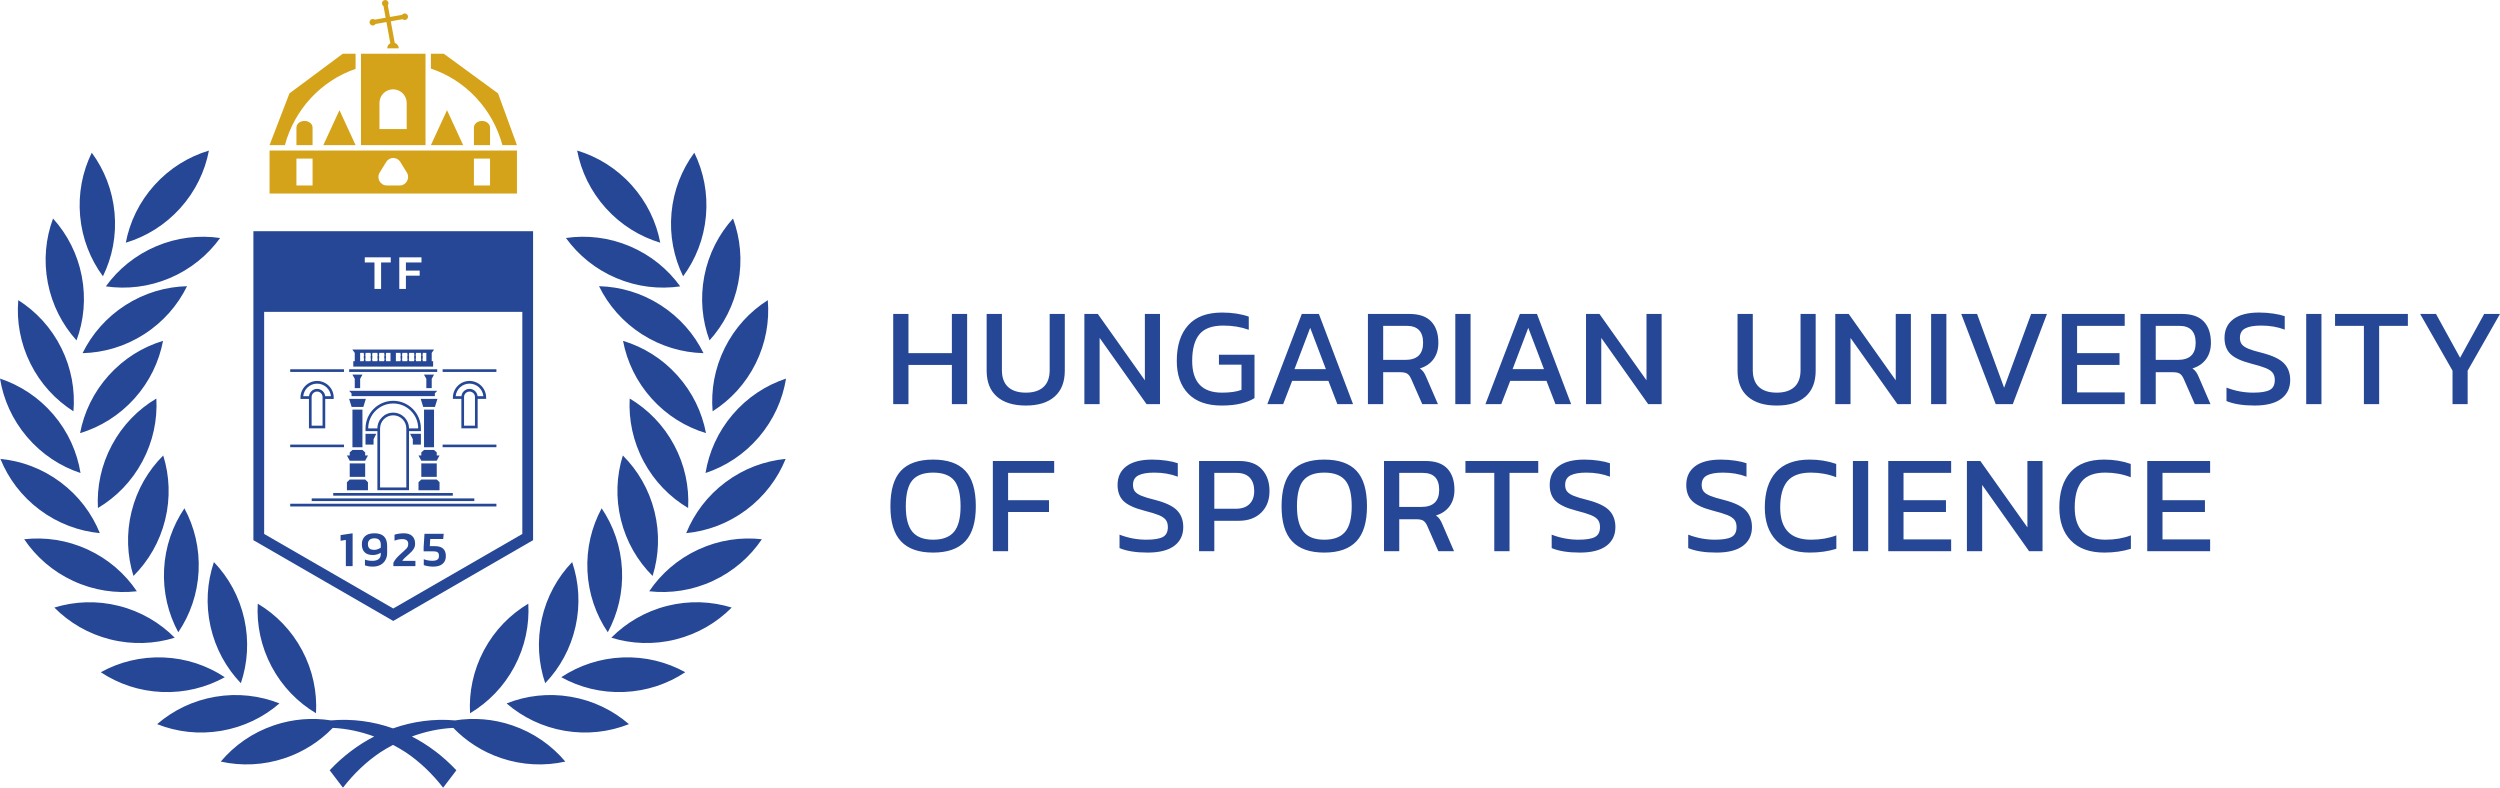
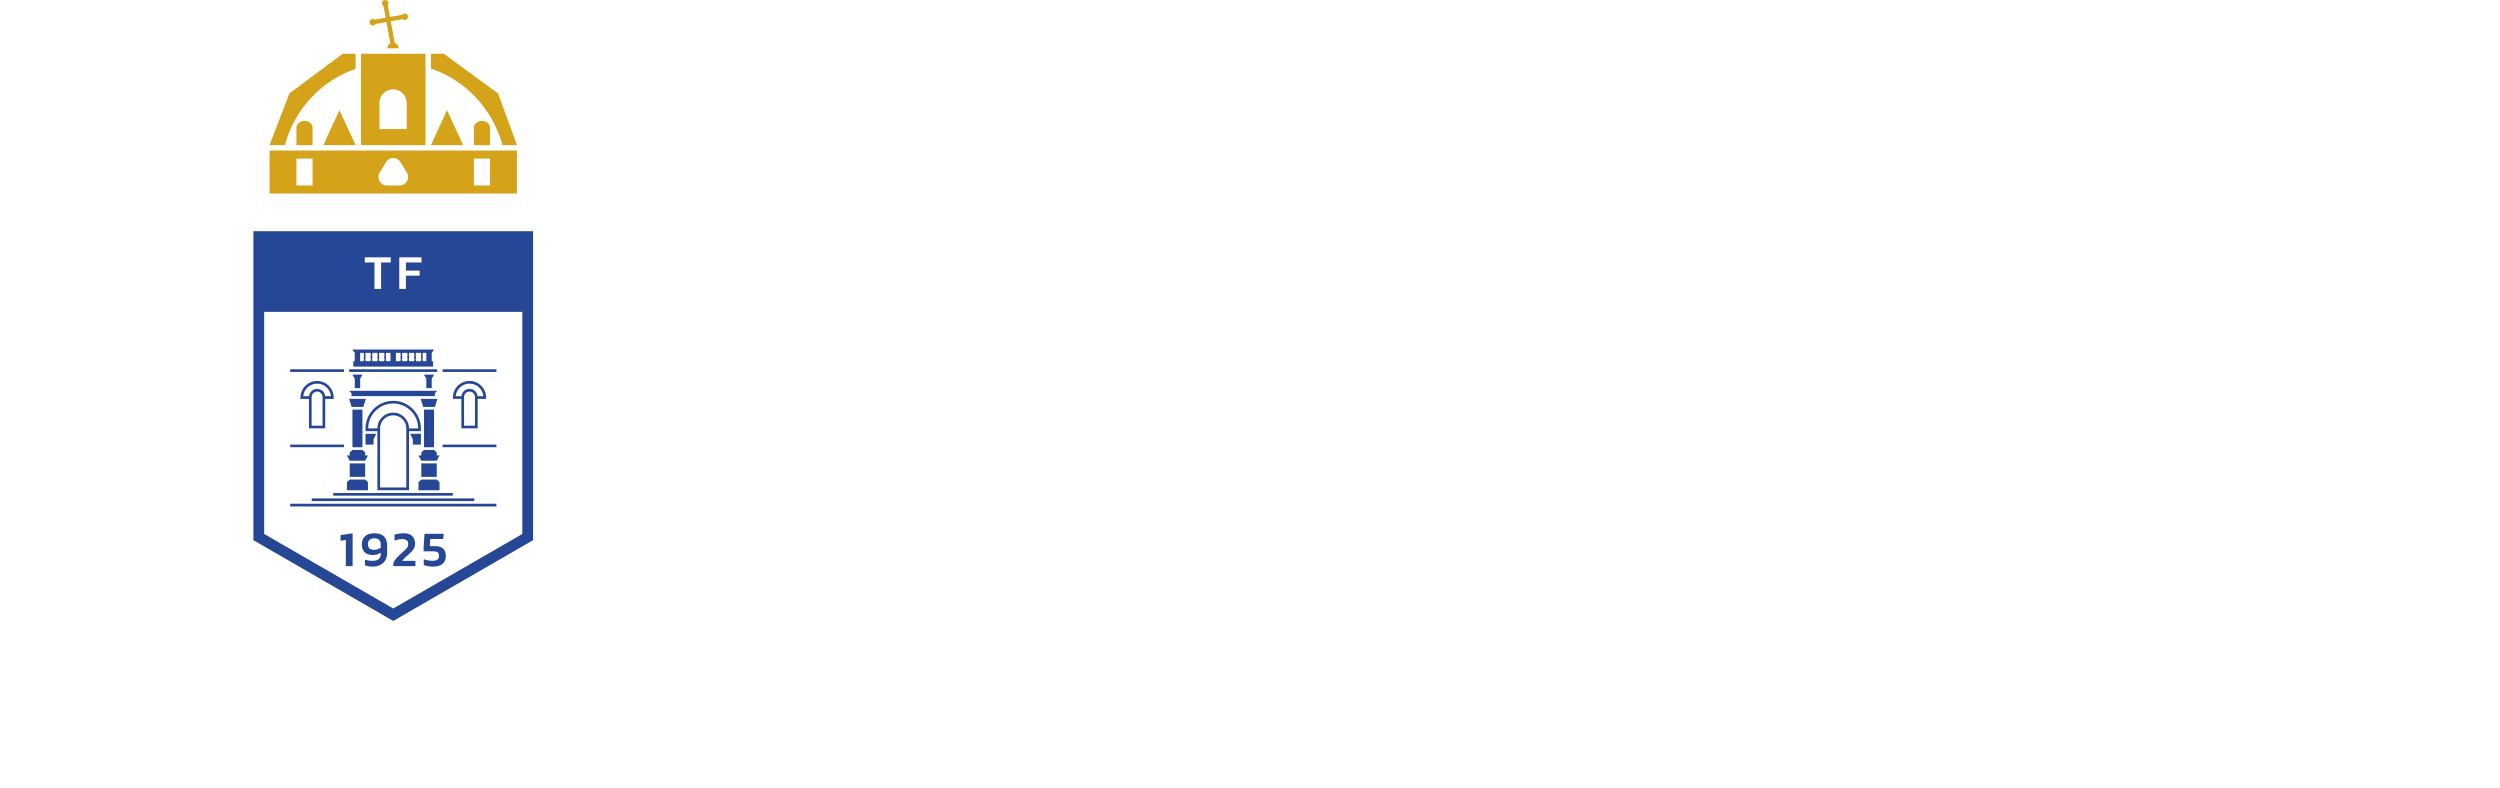
<svg xmlns="http://www.w3.org/2000/svg" xml:space="preserve" width="157.395mm" height="49.592mm" style="shape-rendering:geometricPrecision; text-rendering:geometricPrecision; image-rendering:optimizeQuality; fill-rule:evenodd; clip-rule:evenodd" viewBox="0 0 15738.42 4958.91">
  <defs>
    <style type="text/css"> .fil1 {fill:#D5A319;fill-rule:nonzero} .fil0 {fill:#264796;fill-rule:nonzero} </style>
  </defs>
  <g id="Layer_x0020_1">
    <g id="_2398423779424">
-       <path class="fil0" d="M5623.03 1976.43l96.08 0 0 246.87 273.28 0 0 -246.87 96.09 0 0 567.82 -96.09 0 0 -246.89 -273.28 0 0 246.89 -96.08 0 0 -567.82zm652.66 520.18c-42.93,-37.6 -64.38,-91.98 -64.38,-163.12l0 -357.01 96.09 0 0 353.48c0,47.04 12.95,82.46 38.8,106.27 25.86,23.8 63.19,35.67 112,35.67 48.16,0 85.22,-11.87 111.08,-35.67 25.9,-23.81 38.77,-59.24 38.77,-106.27l0 -353.48 95.21 0 0 357.01c0,71.14 -21.31,125.52 -63.89,163.12 -42.65,37.59 -103.04,56.45 -181.18,56.45 -78.8,0 -139.65,-18.86 -182.52,-56.45zm550.86 -520.18l84.62 0 296.21 417.89 0 -417.89 95.24 0 0 567.82 -84.66 0 -295.39 -417.08 0 417.08 -96.02 0 0 -567.82zm654.01 502.11c-48.19,-49.68 -72.28,-118.56 -72.28,-206.72 0,-95.83 23.74,-170.5 71.44,-223.91 47.62,-53.52 118.7,-80.26 213.28,-80.26 62.93,0 119.08,8.49 168.44,25.52l0 82.9c-48.79,-17.62 -102.33,-26.44 -160.47,-26.44 -69.96,0 -120.04,18.37 -150.31,55.11 -30.3,36.75 -45.47,92.45 -45.47,167.09 0,133.4 62.65,200.08 187.81,200.08 50.51,0 91.39,-5.84 122.61,-17.64l0 -158.7 -141.95 0 0 -62.58 223.86 0 0 273.32c-21.1,13.55 -48.9,24.69 -83.25,33.51 -34.43,8.81 -75.66,13.25 -123.85,13.25 -91.71,0 -161.67,-24.83 -209.86,-74.52zm714.72 -502.11l107.58 0 215.08 567.82 -98.73 0 -56.45 -146.41 -228.29 0 -56.48 146.41 -99.58 0 216.88 -567.82zm151.64 347.33l-98.76 -260.03 -98.74 260.03 197.51 0zm264.67 -347.33l260.97 0c61.73,0 107.59,15.89 137.57,47.6 29.92,31.75 44.95,76.45 44.95,134.06 0,40.52 -10.16,74.77 -30.45,102.66 -20.28,27.96 -48.96,47.48 -85.96,58.64 9.98,7.06 17.96,14.83 23.78,23.4 5.92,8.49 12.1,20.67 18.59,36.59l71.36 164.88 -98.69 0 -69.71 -158.71c-7.02,-15.88 -15.24,-26.94 -24.66,-33.05 -9.42,-6.19 -24.38,-9.3 -44.94,-9.3l-106.71 0 0 201.06 -96.09 0 0 -567.82zm235.39 289.18c74.64,0 111.96,-35.86 111.96,-107.52 0,-71.11 -34.39,-106.72 -103.14,-106.72l-148.12 0 0 214.25 139.3 0zm314.7 -289.2l96.08 0 0 567.81 -96.08 0 0 -567.81zm406.54 0.02l107.62 0 215.05 567.82 -98.73 0 -56.41 -146.41 -228.37 0 -56.41 146.41 -99.58 0 216.84 -567.82zm151.65 347.33l-98.73 -260.03 -98.73 260.03 197.47 0zm264.74 -347.33l84.55 0 296.21 417.89 0 -417.89 95.27 0 0 567.82 -84.69 0 -295.29 -417.08 0 417.08 -96.05 0 0 -567.82zm1018.26 520.18c-43,-37.6 -64.42,-91.98 -64.42,-163.12l0 -357.01 96.05 0 0 353.48c0,47.04 13.02,82.46 38.84,106.27 25.86,23.8 63.22,35.67 112.04,35.67 48.19,0 85.15,-11.87 111.11,-35.67 25.79,-23.81 38.67,-59.24 38.67,-106.27l0 -353.48 95.27 0 0 357.01c0,71.14 -21.31,125.52 -63.92,163.12 -42.65,37.59 -103.04,56.45 -181.14,56.45 -78.87,0 -139.66,-18.86 -182.52,-56.45zm550.82 -520.18l84.62 0 296.14 417.89 0 -417.89 95.28 0 0 567.82 -84.63 0 -295.36 -417.08 0 417.08 -96.05 0 0 -567.82zm603.46 -0.02l96.05 0 0 567.81 -96.05 0 0 -567.81zm189.71 0.02l99.62 0 170.2 464.63 170.14 -464.63 99.58 0 -215.08 567.82 -107.55 0 -216.92 -567.82zm633.2 0l395.86 0 0 74.93 -299.77 0 0 171.94 267.13 0 0 74.06 -267.13 0 0 172.82 299.77 0 0 74.08 -395.86 0 0 -567.82zm495.06 0l261.03 0c61.67,0 107.59,15.89 137.58,47.6 29.91,31.75 44.94,76.45 44.94,134.06 0,40.52 -10.23,74.77 -30.45,102.66 -20.28,27.96 -48.96,47.48 -85.96,58.64 9.95,7.06 17.96,14.83 23.85,23.4 5.86,8.49 12.03,20.67 18.52,36.59l71.37 164.88 -98.7 0 -69.71 -158.71c-7.02,-15.88 -15.24,-26.94 -24.66,-33.05 -9.49,-6.19 -24.37,-9.3 -44.94,-9.3l-106.71 0 0 201.06 -96.15 0 0 -567.82zm235.46 289.18c74.63,0 111.96,-35.86 111.96,-107.52 0,-71.11 -34.47,-106.72 -103.14,-106.72l-148.13 0 0 214.25 139.31 0zm306.01 259.2l0 -84.63c54.65,21.18 110.76,31.72 168.41,31.72 47.59,0 82.11,-5.52 103.6,-16.73 21.41,-11.17 32.14,-32.02 32.14,-62.59 0,-19.42 -4.52,-34.81 -13.69,-46.28 -9.1,-11.5 -23.89,-21.32 -44.52,-29.5 -20.57,-8.28 -51.4,-17.7 -92.56,-28.27 -61.17,-15.83 -103.99,-36.02 -128.76,-60.38 -24.62,-24.39 -36.97,-58.08 -36.97,-100.93 0,-50.56 18.52,-89.8 55.57,-117.76 36.97,-27.89 91.11,-41.87 162.16,-41.87 31.15,0 61.31,2.26 90.44,6.67 29.03,4.36 52.74,9.84 70.87,16.27l0 84.63c-44.59,-17.05 -94.04,-25.52 -148.05,-25.52 -44.73,0 -78.23,5.81 -100.49,17.6 -22.33,11.74 -33.59,31.73 -33.59,59.98 0,17.03 4.16,30.69 12.38,40.94 8.26,10.32 21.88,19.43 41,27.36 19.12,7.93 47.76,16.64 85.99,25.97 66.43,17.15 112.53,39.15 138.42,66.15 25.86,27.06 38.77,62.03 38.77,104.94 0,50.56 -18.94,89.89 -56.83,118.14 -37.96,28.18 -93.65,42.29 -167.1,42.29 -73.48,0 -132.53,-9.35 -177.19,-28.2zm501.9 -548.4l96.05 0 0 567.81 -96.05 0 0 -567.81zm363.24 74.95l-181.6 0 0 -74.93 458.44 0 0 74.93 -180.79 0 0 492.84 -96.05 0 0 -492.84zm757.19 -74.95l-151.62 275.97 -151.68 -275.97 -99.65 0 203.68 357.06 0 210.76 95.21 0 0 -210.76 203.57 -357.06 -99.5 0zm-9966.96 1431.34c-44.35,-47.3 -66.54,-120.61 -66.54,-219.94 0,-102.31 22.01,-176.88 66.08,-223.92 44.09,-47.03 111.68,-70.54 202.8,-70.54 91.15,0 158.74,23.51 202.84,70.54 44.02,47.05 66,121.61 66,223.92 0,99.32 -22.15,172.64 -66.53,219.94 -44.38,47.34 -111.79,71.03 -202.31,71.03 -90.51,0 -157.93,-23.69 -202.34,-71.03zm333.7 -59.5c27.63,-32.87 41.49,-86.43 41.49,-160.44 0,-77.01 -13.69,-131.67 -41.03,-164.01 -27.27,-32.29 -71.29,-48.5 -131.82,-48.5 -60.01,0 -103.57,16.21 -130.91,48.5 -27.3,32.34 -41.03,86.99 -41.03,164.01 0,73.49 13.83,126.83 41.49,160.05 27.66,33.15 71.16,49.79 130.45,49.79 60.01,0 103.74,-16.48 131.36,-49.4zm244.67 -446.1l386.16 0 0 74.92 -290.07 0 0 171.94 257.43 0 0 74.08 -257.43 0 0 246.86 -96.09 0 0 -567.8zm797.55 548.37l0 -84.63c54.68,21.15 110.76,31.71 168.44,31.71 47.62,0 82.08,-5.52 103.56,-16.71 21.45,-11.18 32.21,-32.04 32.21,-62.62 0,-19.41 -4.59,-34.83 -13.69,-46.26 -9.13,-11.47 -23.95,-21.34 -44.52,-29.54 -20.6,-8.24 -51.47,-17.67 -92.59,-28.24 -61.14,-15.89 -103.99,-36 -128.72,-60.38 -24.69,-24.36 -37.04,-58.06 -37.04,-100.93 0,-50.56 18.55,-89.78 55.6,-117.75 37,-27.89 91.07,-41.83 162.23,-41.83 31.11,0 61.24,2.21 90.33,6.6 29.07,4.37 52.74,9.87 70.95,16.29l0 84.64c-44.63,-17.05 -94.04,-25.53 -148.12,-25.53 -44.66,0 -78.17,5.88 -100.46,17.61 -22.37,11.78 -33.52,31.8 -33.52,59.97 0,17.03 4.13,30.66 12.35,40.97 8.22,10.29 21.91,19.4 40.99,27.31 19.12,7.96 47.8,16.65 85.96,26.02 66.47,17.08 112.53,39.13 138.42,66.14 25.9,27.05 38.77,62.07 38.77,104.91 0,50.55 -18.98,89.95 -56.86,118.17 -37.89,28.17 -93.59,42.29 -167.07,42.29 -73.45,0 -132.53,-9.36 -177.22,-28.21zm500.63 -548.37l253.06 0c62.83,0 110.34,17.33 142.34,52 32.06,34.74 48.08,80.57 48.08,137.54 0,56.45 -17.5,101.69 -52.46,135.77 -35.03,34.1 -82.15,51.15 -141.56,51.15l-153.38 0 0 191.35 -96.08 0 0 -567.8zm231.86 300.64c37.04,0 65.58,-9.81 85.54,-29.51 19.93,-19.7 29.91,-46.91 29.91,-81.59 0,-36.41 -9.38,-64.64 -28.15,-84.63 -18.84,-19.99 -46.5,-29.98 -82.86,-29.98l-140.22 0 0 225.71 135.78 0zm354.13 204.96c-44.34,-47.3 -66.53,-120.61 -66.53,-219.94 0,-102.31 22.01,-176.88 66.07,-223.92 44.1,-47.03 111.72,-70.54 202.81,-70.54 91.11,0 158.7,23.51 202.76,70.54 44.1,47.05 66.11,121.61 66.11,223.92 0,99.32 -22.19,172.64 -66.57,219.94 -44.34,47.34 -111.78,71.03 -202.3,71.03 -90.52,0 -157.97,-23.69 -202.35,-71.03zm333.71 -59.5c27.62,-32.87 41.42,-86.43 41.42,-160.44 0,-77.01 -13.62,-131.67 -41,-164.01 -27.27,-32.29 -71.26,-48.5 -131.78,-48.5 -59.98,0 -103.57,16.21 -130.91,48.5 -27.34,32.34 -41.03,86.99 -41.03,164.01 0,73.49 13.79,126.83 41.49,160.05 27.59,33.15 71.12,49.79 130.45,49.79 59.97,0 103.77,-16.48 131.36,-49.4zm244.67 -446.1l260.93 0c61.73,0 107.62,15.88 137.6,47.59 29.92,31.81 44.95,76.44 44.95,134.06 0,40.55 -10.16,74.74 -30.45,102.7 -20.28,27.89 -48.93,47.46 -86.03,58.6 10.06,7.05 17.99,14.84 23.88,23.38 5.9,8.5 12.07,20.69 18.56,36.59l71.4 164.89 -98.73 0 -69.67 -158.7c-7.06,-15.88 -15.31,-26.94 -24.73,-33.08 -9.39,-6.16 -24.31,-9.28 -44.91,-9.28l-106.78 0 0 201.06 -96.01 0 0 -567.8zm235.35 289.13c74.67,0 112,-35.82 112,-107.48 0,-71.15 -34.4,-106.72 -103.18,-106.72l-148.16 0 0 214.21 139.34 0zm458.86 -214.2l-181.56 0 0 -74.91 458.44 0 0 74.91 -180.79 0 0 492.83 -96.09 0 0 -492.83zm361.44 473.44l0 -84.63c54.68,21.15 110.76,31.71 168.37,31.71 47.66,0 82.12,-5.52 103.64,-16.71 21.37,-11.18 32.17,-32.04 32.17,-62.62 0,-19.41 -4.55,-34.83 -13.69,-46.26 -9.21,-11.47 -23.92,-21.34 -44.48,-29.54 -20.61,-8.24 -51.54,-17.67 -92.6,-28.24 -61.13,-15.89 -103.99,-36 -128.75,-60.38 -24.66,-24.36 -37.08,-58.06 -37.08,-100.93 0,-50.56 18.59,-89.78 55.6,-117.75 37.08,-27.89 91.11,-41.83 162.27,-41.83 31.15,0 61.17,2.21 90.3,6.6 29.07,4.37 52.74,9.87 71.01,16.29l0 84.64c-44.69,-17.05 -94.04,-25.53 -148.12,-25.53 -44.66,0 -78.16,5.88 -100.46,17.61 -22.44,11.78 -33.51,31.8 -33.51,59.97 0,17.03 4.02,30.66 12.27,40.97 8.29,10.29 21.98,19.4 41.03,27.31 19.12,7.96 47.8,16.65 85.96,26.02 66.47,17.08 112.56,39.13 138.46,66.14 25.86,27.05 38.73,62.07 38.73,104.91 0,50.55 -18.94,89.95 -56.83,118.17 -37.89,28.17 -93.58,42.29 -167.1,42.29 -73.41,0 -132.49,-9.36 -177.19,-28.21zm859.55 0l0 -84.63c54.68,21.15 110.76,31.71 168.41,31.71 47.62,0 82.12,-5.52 103.6,-16.71 21.45,-11.18 32.24,-32.04 32.24,-62.62 0,-19.41 -4.55,-34.83 -13.68,-46.26 -9.21,-11.47 -23.99,-21.34 -44.56,-29.54 -20.57,-8.24 -51.47,-17.67 -92.59,-28.24 -61.11,-15.89 -103.96,-36 -128.72,-60.38 -24.7,-24.36 -37.04,-58.06 -37.04,-100.93 0,-50.56 18.59,-89.78 55.56,-117.75 37.11,-27.89 91.11,-41.83 162.3,-41.83 31.08,0 61.21,2.21 90.3,6.6 29.07,4.37 52.74,9.87 71.02,16.29l0 84.64c-44.74,-17.05 -94.11,-25.53 -148.13,-25.53 -44.73,0 -78.16,5.88 -100.53,17.61 -22.36,11.78 -33.51,31.8 -33.51,59.97 0,17.03 4.09,30.66 12.42,40.97 8.15,10.29 21.9,19.4 40.95,27.31 19.09,7.96 47.74,16.65 85.93,26.02 66.5,17.08 112.53,39.13 138.49,66.14 25.83,27.05 38.77,62.07 38.77,104.91 0,50.55 -19.05,89.95 -56.94,118.17 -37.88,28.17 -93.58,42.29 -167.03,42.29 -73.48,0 -132.53,-9.36 -177.26,-28.21zm555.23 -47.17c-48.78,-50.29 -73.16,-119.75 -73.16,-208.51 0,-95.8 23.42,-170.03 70.52,-222.62 46.95,-52.59 117.82,-78.91 212.4,-78.91 59.47,0 114.99,9.14 166.64,27.33l0 83.79c-49.92,-19.41 -103.14,-29.14 -159.59,-29.14 -68.72,0 -118.06,18.26 -148.12,54.67 -29.91,36.45 -44.91,91.44 -44.91,164.88 0,67.03 15.95,117.58 48.09,151.65 31.96,34.08 80.88,51.12 146.81,51.12 58.17,0 111.05,-9.1 158.64,-27.31l0 84.65c-50.56,15.81 -106.07,23.81 -166.68,23.81 -91.68,0 -161.95,-25.17 -210.64,-75.41zm481.55 -501.25l96.09 0 0 567.82 -96.09 0 0 -567.82zm222.59 0.04l395.9 0 0 74.92 -299.81 0 0 171.94 267.14 0 0 74.08 -267.14 0 0 172.77 299.81 0 0 74.1 -395.9 0 0 -567.8zm495.1 0l84.62 0 296.21 417.93 0 -417.93 95.24 0 0 567.8 -84.62 0 -295.4 -417.02 0 417.02 -96.05 0 0 -567.8zm654.85 501.21c-48.71,-50.29 -73.09,-119.75 -73.09,-208.51 0,-95.8 23.46,-170.03 70.45,-222.62 47.06,-52.59 117.85,-78.91 212.5,-78.91 59.37,0 114.89,9.14 166.68,27.33l0 83.79c-49.99,-19.41 -103.14,-29.14 -159.62,-29.14 -68.72,0 -118.17,18.26 -148.12,54.67 -29.99,36.45 -44.98,91.44 -44.98,164.88 0,67.03 16.05,117.58 48.08,151.65 32,34.08 80.99,51.12 146.78,51.12 58.21,0 111.05,-9.1 158.71,-27.31l0 84.65c-50.56,15.81 -106.07,23.81 -166.61,23.81 -91.71,0 -162.02,-25.17 -210.78,-75.41zm480.46 -501.21l395.86 0 0 74.92 -299.81 0 0 171.94 267.17 0 0 74.08 -267.17 0 0 172.77 299.81 0 0 74.1 -395.86 0 0 -567.8z" />
      <path class="fil1" d="M1696.93 1218.38l1557.42 0 0 -270.91 -1557.42 0 0 270.91zm169.16 -220.12l101.55 0 0 169.25 -101.55 0 0 -169.25zm1117.34 0l101.55 0 0 169.25 -101.55 0 0 -169.25zm-1117.34 -195.32l0 110.8 101.55 0 0 -110.8c0,-22.97 -22.76,-41.59 -50.78,-41.59 -28,0 -50.78,18.62 -50.78,41.59zm1117.36 0l0 110.8 101.53 0 0 -110.8c0,-22.97 -22.71,-41.59 -50.76,-41.59 -28,0 -50.78,18.62 -50.78,41.59zm-744.94 110.76l-101.55 -220.09 -101.53 220.09 203.09 0zm677.21 0l-101.56 -220.09 -101.57 220.09 203.14 0zm-568.78 -753.1c7.35,0 13.74,-3.88 17.39,-9.63l68.34 -12.1 24.5 133.41c-11.55,6 -19.53,18.03 -19.53,31.93l72.45 0c0,-16.09 -10.61,-29.63 -25.19,-34.32l-24.86 -135.85 74.62 -13.19c3.64,3.07 8.26,5.04 13.34,5.04 11.45,0 20.65,-9.24 20.65,-20.64 0,-11.39 -9.2,-20.63 -20.65,-20.63 -6.93,0 -13.01,3.45 -16.74,8.75l-76.27 13.44 -13.54 -73.77c2.61,-3.42 4.28,-7.69 4.28,-12.42 0,-11.39 -9.24,-20.64 -20.61,-20.64 -11.44,0 -20.62,9.25 -20.62,20.64 0,7.38 3.87,13.87 9.71,17.5l13.5 73.48 -68.23 12.07c-3.47,-2.65 -7.78,-4.34 -12.54,-4.34 -11.37,0 -20.62,9.28 -20.62,20.6 0,11.43 9.25,20.67 20.62,20.67zm331.79 177.51l-406.3 0 0 575.59 406.3 0 0 -575.59zm484.08 575.59l91.53 0 -118.98 -325.77 -341.84 -249.82 -80.93 0 0 93.73c218.44,72.56 388.86,254.01 450.22,481.86zm-924.3 -479.99l0 -95.6 -80.59 0 -335.85 249.82 -125.29 325.77 96.62 0c60.86,-225.9 229.09,-406.23 445.11,-479.99zm321.67 378.74l-171.46 0 0 -164.31c0,-47.38 38.37,-85.75 85.74,-85.75 47.35,0 85.71,38.38 85.71,85.75l0 164.31zm-169.84 273.53l41.14 -66.71c20.46,-33.2 67.87,-33.2 88.3,0l41.16 66.71c21.86,35.45 -3.13,81.55 -44.21,81.55l-82.17 0c-41.11,0 -66.04,-46.11 -44.22,-81.55z" />
-       <path class="fil0" d="M1759.33 4428.33c-123.92,-49.08 -262.36,-65.97 -403.31,-42.03 -141.03,23.84 -266.14,85.42 -366.97,172.53 123.84,49.08 262.33,65.97 403.3,42.1 140.95,-23.92 266.16,-85.49 366.98,-172.6zm-344.24 -164.97c-111.09,-73.6 -243.11,-118.73 -385.97,-124.46 -142.87,-5.7 -278.04,28.67 -394.66,93.08 111.02,73.6 243.06,118.72 385.94,124.45 142.87,5.74 278.06,-28.66 394.69,-93.07zm-315.14 -248.61c-93.78,-94.69 -213.77,-165.77 -352.49,-200.54 -138.71,-34.79 -278.04,-28.66 -405.4,10.63 93.77,94.69 213.77,165.82 352.5,200.54 138.69,34.81 278.06,28.66 405.39,-10.63zm-238.49 -292.36c-74.47,-110.48 -179.16,-202.67 -308.95,-262.64 -129.81,-59.98 -267.9,-79.88 -400.32,-64.98 74.53,110.46 179.22,202.63 308.99,262.61 129.81,60 267.88,79.92 400.28,65.01zm-611.06 -512.46c114.54,85.55 245.53,133.62 378.09,146.46 -49.94,-123.54 -133.33,-235.39 -247.88,-320.9 -114.57,-85.55 -245.49,-133.7 -378.12,-146.53 49.97,123.55 133.32,235.45 247.91,320.97zm256.48 -232c-21.38,-131.59 -77.86,-259.06 -170.59,-367.93 -92.8,-108.77 -209.85,-184.7 -336.3,-226.63 21.36,131.53 77.86,259.04 170.58,367.89 92.78,108.8 209.81,184.73 336.31,226.67zm-44.62 -388.56c11.23,-132.72 -12.65,-270.17 -76.21,-398.28 -63.61,-128.08 -158.62,-230.16 -271.15,-301.49 -11.24,132.81 12.57,270.18 76.17,398.27 63.57,128.07 158.67,230.18 271.19,301.5zm19.35 -446.51c46.29,-124.97 60.04,-263.79 33.01,-404.2 -27.04,-140.4 -91.4,-264.11 -180.81,-363.02 -46.26,125 -60.02,263.82 -32.96,404.19 27.02,140.42 91.38,264.17 180.76,363.03zm166.27 -403.38c58.55,-119.69 86.08,-256.44 73.21,-398.86 -12.88,-142.44 -64.55,-272.01 -143.55,-379.2 -58.56,119.68 -86.08,256.44 -73.22,398.78 12.89,142.42 64.56,272.01 143.56,379.28zm486.36 -428.6c95.8,-106.21 155.86,-232.11 180.92,-362.99 -127.62,38.35 -246.77,110.94 -342.54,217.13 -95.81,106.21 -155.85,232.07 -180.82,362.97 127.61,-38.34 246.68,-110.96 342.44,-217.11zm43.17 490.9c-133.24,3.38 -267.26,42.03 -387.68,119.14 -120.31,77.13 -211.42,182.76 -270.14,302.39 133.24,-3.29 267.27,-41.95 387.61,-119.14 120.4,-77.1 211.53,-182.72 270.21,-302.39zm-109.03 -51c131.63,-55.73 239.26,-144.48 317.31,-252.45 -131.87,-19.22 -270.48,-3.76 -402.22,51.99 -131.65,55.77 -239.29,144.52 -317.3,252.57 131.86,19.18 270.52,3.68 402.21,-52.11zm-222.31 758.29c95.53,-106.34 155.34,-232.36 180.22,-363.28 -127.58,38.57 -246.54,111.46 -342.1,217.76 -95.62,106.34 -155.42,232.36 -180.2,363.35 127.51,-38.59 246.44,-111.47 342.08,-217.83zm50.27 395.73c67.33,-126.11 95.21,-262.79 87.92,-395.87 -114.56,68.02 -212.66,167.21 -279.97,293.38 -67.36,126.13 -95.22,262.81 -87.94,395.89 114.58,-68.02 212.61,-167.27 279.99,-293.4zm143.16 367.95c34.23,-138.84 27.69,-278.12 -12.05,-405.35 -94.35,94.06 -165.08,214.33 -199.31,353.17 -34.26,138.83 -27.74,278.16 12,405.37 94.33,-94.13 165.07,-214.37 199.36,-353.19zm210.7 322.92c7.04,-142.78 -26.05,-278.28 -89.36,-395.55 -74.63,110.38 -120.96,242 -128.01,384.81 -7.11,142.84 25.99,278.31 89.37,395.53 74.61,-110.41 120.99,-241.95 128,-384.79zm74.9 347.76c31.03,139.57 98.93,261.48 191.07,357.75 42.7,-126.29 52.48,-265.42 21.44,-405.01 -31.03,-139.58 -98.89,-261.42 -191.07,-357.69 -42.66,126.26 -52.45,265.37 -21.44,404.95zm664.27 546.88c7.44,-133.08 -20.16,-269.76 -87.3,-396.05 -67.15,-126.25 -165,-225.62 -279.52,-293.79 -7.44,132.98 20.19,269.76 87.32,395.99 67.1,126.23 164.98,225.61 279.5,293.85zm1234.31 75.87c-119.52,-40.49 -242.12,-49.2 -358.75,-30.92 -131.33,-11.61 -264.26,5.47 -390.73,50.26 -126.48,-44.79 -259.41,-61.87 -390.71,-50.26 -116.61,-18.28 -239.26,-9.57 -358.79,30.92 -135.43,45.87 -249.28,126.43 -335.12,228.39 130.16,28.89 269.46,23.69 404.97,-22.2 117.86,-39.94 219.35,-106.09 300.27,-189.84 87.95,4.11 175.9,22.96 260.76,54.21 -101.25,51.98 -196.25,123.07 -280.2,212.6l83.5 109.57c68.69,-88.52 148.69,-164.91 236.42,-223.42 25.71,-16.53 52.09,-31.87 78.88,-45.98 26.82,14.11 53.16,29.45 78.86,45.98 87.76,58.52 167.77,134.9 236.48,223.42l83.46 -109.57c-83.95,-89.52 -178.93,-160.62 -280.22,-212.6 84.9,-31.25 172.82,-50.1 260.75,-54.21 80.93,83.74 182.44,149.9 300.3,189.84 135.48,45.89 274.86,51.09 404.98,22.2 -85.83,-101.96 -199.68,-182.53 -335.15,-228.39zm-34.64 -137.84c100.83,87.1 226.02,148.68 367,172.6 140.96,23.87 279.45,6.98 403.3,-42.1 -100.81,-87.1 -225.97,-148.69 -366.94,-172.53 -141,-23.94 -279.42,-7.05 -403.36,42.03zm730.22 -289.43c-142.9,5.73 -274.9,50.87 -385.98,124.46 116.66,64.42 251.8,98.83 394.7,93.07 142.9,-5.73 274.9,-50.86 385.98,-124.45 -116.62,-64.42 -251.83,-98.78 -394.7,-93.08zm281.64 -324.69c-138.7,34.77 -258.67,105.84 -352.44,200.54 127.31,39.29 266.65,45.44 405.35,10.63 138.77,-34.77 258.71,-105.84 352.51,-200.54 -127.34,-39.29 -266.68,-45.42 -405.42,-10.63zm195.01 -354.47c-129.82,59.98 -234.47,152.16 -308.95,262.64 132.39,14.89 270.42,-5.01 400.24,-65.01 129.81,-59.99 234.5,-152.15 308.97,-262.61 -132.42,-14.96 -270.45,5 -400.26,64.98zm-76.05 -103.33c132.63,-12.83 263.54,-60.95 378.18,-146.46 114.57,-85.58 197.9,-197.43 247.91,-320.94 -132.63,12.81 -263.57,60.96 -378.18,146.46 -114.57,85.55 -197.86,197.41 -247.91,320.94zm457.94 -605.16c92.77,-108.77 149.22,-236.35 170.6,-367.92 -126.46,41.95 -243.5,117.87 -336.21,226.66 -92.78,108.86 -149.33,236.33 -170.7,367.89 126.53,-41.89 243.53,-117.86 336.31,-226.63zm-291.65 -161.89c112.49,-71.32 207.6,-173.43 271.16,-301.5 63.6,-128.09 87.41,-265.46 76.22,-398.27 -112.56,71.33 -207.6,173.41 -271.23,301.49 -63.57,128.11 -87.37,265.56 -76.15,398.28zm-19.37 -446.51c89.35,-98.85 153.73,-222.61 180.79,-363.03 27.02,-140.37 13.26,-279.19 -33.02,-404.19 -89.35,98.9 -153.73,222.62 -180.75,363.02 -27.06,140.41 -13.27,279.23 32.98,404.2zm-22.68 -782.63c12.87,-142.41 -14.68,-279.21 -73.24,-398.9 -79.08,107.31 -130.69,236.88 -143.61,379.32 -12.87,142.39 14.75,279.07 73.28,398.84 79.04,-107.27 130.65,-236.87 143.57,-379.26zm-287.46 167.75c-25.05,-130.92 -85.08,-256.82 -180.9,-362.97 -95.77,-106.14 -214.86,-178.78 -342.45,-217.16 25.01,130.94 85.08,256.8 180.89,363.02 95.77,106.14 214.83,178.74 342.46,217.11zm-115.46 576.24c120.4,77.1 254.44,115.73 387.64,119.11 -58.67,-119.66 -149.78,-225.24 -270.17,-302.4 -120.43,-77.2 -254.44,-115.84 -387.67,-119.12 58.7,119.59 149.78,225.25 270.2,302.41zm-161.14 -353.45c131.69,55.79 270.35,71.29 402.18,52.11 -77.99,-108.05 -185.66,-196.81 -317.31,-252.57 -131.71,-55.75 -270.31,-71.21 -402.24,-51.99 78.06,107.97 185.73,196.73 317.37,252.45zm384.19 612.77c-95.56,-106.36 -214.52,-179.19 -342.11,-217.74 24.84,130.89 84.59,256.91 180.23,363.26 95.55,106.38 214.51,179.16 342.1,217.76 -24.87,-130.91 -84.59,-256.88 -180.22,-363.28zm67.8 834.6c7.3,-133.03 -20.6,-269.72 -87.94,-395.86 -67.34,-126.15 -165.37,-225.36 -279.94,-293.36 -7.27,133.02 20.6,269.76 87.93,395.87 67.35,126.14 165.34,225.38 279.95,293.35zm-211.76 22.41c-34.26,-138.84 -104.98,-259.05 -199.31,-353.19 -39.76,127.21 -46.29,266.59 -12,405.35 34.26,138.84 104.94,259.09 199.31,353.21 39.72,-127.26 46.29,-266.55 12,-405.37zm-422.07 375.1c7.05,142.84 53.34,274.38 128.01,384.79 63.4,-117.22 96.48,-252.69 89.35,-395.53 -7.06,-142.81 -53.38,-274.43 -128.01,-384.81 -63.33,117.27 -96.41,252.77 -89.35,395.55zm-74.92 347.76c31.04,-139.58 21.27,-278.69 -21.42,-404.95 -92.17,96.26 -160.06,218.11 -191.09,357.69 -31.02,139.59 -21.25,278.72 21.45,405.01 92.14,-96.26 160.05,-218.18 191.06,-357.75zm-384.7 253.03c67.12,-126.23 94.7,-262.96 87.28,-396.02 -114.5,68.23 -212.38,167.57 -279.54,293.82 -67.11,126.23 -94.72,262.99 -87.29,396.05 114.55,-68.24 212.4,-167.62 279.55,-293.85z" />
      <path class="fil0" d="M1595.16 1455.38l0 1945.3 880.37 508.46 880.37 -508.51 0 -1945.25 -1760.74 0zm1693.03 1906.11l-812.66 469.19 -812.66 -469.19 0 -1398.22 1625.31 0 0 1398.22zm-774.6 -1741.42l139.77 0 0 32.39 -98.07 0 0 50.92 86.66 0 0 32.12 -86.66 0 0 83.35 -41.7 0 0 -198.78zm-217.24 0l163.51 0 0 32.13 -60.76 0 0 166.65 -41.67 0 0 -166.65 -61.09 0 0 -32.13z" />
      <path class="fil0" d="M2695.26 3564.51c-11.15,-1.67 -20.34,-4.07 -27.5,-7.25l0 -36.99c7.16,3.17 15.71,5.65 25.61,7.46 9.91,1.77 19.04,2.67 27.5,2.67 14.76,0 25.52,-2.38 32.35,-7.11 6.88,-4.75 10.28,-12.6 10.28,-23.52 0,-10.32 -2.52,-17.7 -7.56,-22.13 -5.09,-4.43 -14.33,-6.65 -27.78,-6.65l-61.3 0 0 -23.97 5.36 -86.6 120.98 0 -3.13 32.88 -81.54 0 -2.81 44.82 30.62 0c24.2,0 42.02,5.32 53.39,15.84 11.38,10.48 17.06,26.33 17.06,47.37 0,20.45 -6.78,36.51 -20.36,48.19 -13.6,11.73 -33.44,17.58 -59.58,17.58 -9.85,0 -20.43,-0.87 -31.59,-2.58zm-218.92 -21.14c5.03,-10.92 11.66,-21.06 19.86,-30.17 8.27,-9.19 19.18,-19.89 32.88,-32.08l8.21 -7.26c9.87,-9.07 16.91,-15.77 21.03,-20.07 4.08,-4.32 7.06,-8.77 8.84,-13.29 1.79,-4.5 2.67,-10.27 2.67,-17.2 0,-9.66 -3.11,-17 -9.48,-21.97 -6.31,-4.96 -15.63,-7.44 -27.81,-7.44 -16.2,0 -32.53,3.27 -48.91,9.81l0 -37.59c7.77,-2.75 16.97,-4.94 27.63,-6.5 10.6,-1.56 20.89,-2.36 30.76,-2.36 23.18,0 40.8,5.72 52.92,17.23 12.15,11.5 18.23,27.42 18.23,47.87 0,12.84 -3.07,24.11 -9.19,33.82 -6.14,9.7 -15.38,19.87 -27.81,30.62l-5.09 4.48c-9.48,8.17 -17.33,15.26 -23.49,21.29 -6.24,6 -11.47,12.12 -15.65,18.52l83.13 0 0 32.78 -138.73 0 0 -20.49zm-99.2 -85.61c7.12,-2.56 13.79,-5.77 19.93,-9.83l0 -19.25c0,-26.56 -13.42,-39.79 -40.17,-39.79 -13.21,0 -23.41,3.19 -30.32,9.59 -6.94,6.46 -10.4,15.27 -10.4,26.41 0,12.16 3.04,21.37 9.1,27.5 6.15,6.1 16.49,9.12 30.98,9.12 6.78,0 13.72,-1.23 20.88,-3.75zm-56.88 107.41c-7.78,-1.31 -15.35,-3.21 -22.77,-5.67l0 -36.72c13.29,5.29 28.96,7.92 47.09,7.92 17.05,0 30.05,-3.68 39,-11.01 8.95,-7.4 13.49,-17.51 13.49,-30.33l0 -9.84c-6.54,4.63 -14.29,8.2 -23.22,10.75 -9.01,2.54 -17.48,3.83 -25.42,3.83 -23.83,0 -41.57,-5.84 -53.1,-17.4 -11.63,-11.62 -17.41,-28.39 -17.41,-50.28 0,-21.26 6.6,-38.05 19.77,-50.56 13.15,-12.42 32.96,-18.58 59.56,-18.58 26.75,0 46.74,6.57 60.03,19.76 13.23,13.15 19.87,33.21 19.87,60.15l0 43.6c0,16.87 -3.64,31.79 -10.86,44.91 -7.29,13 -17.72,23.15 -31.32,30.44 -13.58,7.28 -29.41,10.9 -47.55,10.9 -10.28,0 -19.36,-0.59 -27.16,-1.87zm-143.1 -166.2l-33.15 5.36 0 -35.7 75.79 -11.37 0 206.6 -42.65 0 0 -164.89zm744.15 -719.28l68.75 0 0 -180.27c0,-19.03 -15.35,-34.42 -34.38,-34.42 -18.95,0 -34.37,15.39 -34.37,34.42l0 180.27zm85.66 16.92l-102.53 0 0 -197.19c0,-28.3 22.99,-51.31 51.24,-51.31 28.3,0 51.3,23.01 51.3,51.31l0 197.19zm53.31 -185.4l-60.03 0 0 -16.86 42.73 0c-4.24,-44.45 -41.78,-79.26 -87.31,-79.26 -45.45,0 -83.04,34.82 -87.23,79.26l42.68 0 0 16.86 -60.03 0 0 -8.42c0,-57.74 46.91,-104.61 104.58,-104.61 57.73,0 104.61,46.88 104.61,104.61l0 8.42zm-73.69 287.54l-200.18 0 0 16.6 338.62 0 0 -16.6 -138.44 0zm0 -474.06l-200.18 0 0 16.57 338.62 0 0 -16.57 -138.44 0zm-1024.82 355l68.78 0 0 -180.27c0,-19.03 -15.38,-34.42 -34.37,-34.42 -18.96,0 -34.41,15.39 -34.41,34.42l0 180.27zm85.69 16.92l-102.53 0 0 -197.19c0,-28.3 22.99,-51.31 51.25,-51.31 28.31,0 51.29,23.01 51.29,51.31l0 197.19zm53.32 -185.4l-60.04 0 0 -16.86 42.73 0c-4.24,-44.45 -41.79,-79.26 -87.31,-79.26 -45.45,0 -83.01,34.82 -87.23,79.26l42.68 0 0 16.86 -60 0 0 -8.42c0,-57.74 46.91,-104.61 104.55,-104.61 57.71,0 104.62,46.88 104.62,104.61l0 8.42zm291.89 557.74l165.2 0 0 -371.84c0,-45.54 -37.05,-82.61 -82.57,-82.61 -45.58,0 -82.62,37.08 -82.62,82.61l0 371.84zm182.12 16.89l-199.04 0 0 -388.73c0,-54.83 44.67,-99.47 99.54,-99.47 54.84,0 99.49,44.65 99.49,99.47l0 388.73zm74.86 -371.79l-83.29 0 0 -16.94 66.37 0c-0.15,-86.57 -70.71,-156.96 -157.35,-156.96 -86.73,0 -157.29,70.39 -157.47,156.96l66.33 0 0 16.94 -83.25 0 0 -16.53c0,-96.09 78.24,-174.31 174.4,-174.31 96.05,0 174.28,78.21 174.28,174.31l0 16.53zm11.88 -440.14l0 -2.05 -1.31 0c1.02,-0.96 1.68,-2.31 1.68,-3.84 0,-1.31 -0.48,-2.49 -1.32,-3.44 -2.41,-3.14 -1.63,-5.16 0.46,-8.22l-0.05 0c0.6,-0.89 0.91,-1.85 0.91,-2.95 0,-1.44 -0.66,-2.81 -1.68,-3.81l1.31 0 0 -3.36 -1.31 0c1.02,-0.95 1.68,-2.31 1.68,-3.8 0,-1.3 -0.48,-2.5 -1.32,-3.42 -2.41,-3.1 -1.63,-5.21 0.46,-8.24l-0.05 0c0.6,-0.87 0.91,-1.85 0.91,-2.96 0,-1.45 -0.66,-2.76 -1.68,-3.75l1.31 0 0 -2.48 -11.53 0 0 2.48 1.32 0c-1.03,0.99 -1.67,2.3 -1.67,3.75 0,1.14 0.35,2.26 1.02,3.13 1.91,2.94 2.57,5.1 0.31,8.02 -0.87,0.92 -1.33,2.15 -1.33,3.47 0,1.49 0.64,2.85 1.67,3.8l-1.32 0 0 3.36 1.32 0c-1.03,1 -1.67,2.37 -1.67,3.81 0,1.16 0.35,2.26 1.02,3.13 1.91,2.93 2.57,5.01 0.31,8.04 -0.87,0.91 -1.33,2.13 -1.33,3.44 0,1.53 0.64,2.88 1.67,3.84l-1.32 0 0 2.05 -31.42 0 0 -2.05 -1.27 0c1.04,-0.96 1.65,-2.31 1.65,-3.84 0,-1.31 -0.51,-2.49 -1.37,-3.44l0.06 0c-2.49,-3.14 -1.68,-5.16 0.38,-8.22 0.59,-0.89 0.93,-1.85 0.93,-2.95 0,-1.44 -0.61,-2.81 -1.65,-3.81l1.27 0 0 -3.36 -1.27 0c1.04,-0.95 1.65,-2.31 1.65,-3.8 0,-1.3 -0.51,-2.5 -1.37,-3.42l0.06 0c-2.49,-3.1 -1.68,-5.21 0.38,-8.24 0.59,-0.87 0.93,-1.85 0.93,-2.96 0,-1.45 -0.61,-2.76 -1.65,-3.75l1.27 0 0 -2.48 -11.58 0 0 2.48 1.33 0c-1.04,0.99 -1.67,2.3 -1.67,3.75 0,1.14 0.41,2.26 1.03,3.13 1.9,2.94 2.62,5.1 0.36,8.02 -0.88,0.92 -1.39,2.15 -1.39,3.47 0,1.49 0.63,2.85 1.67,3.8l-1.33 0 0 3.36 1.33 0c-1.04,1 -1.67,2.37 -1.67,3.81 0,1.16 0.41,2.26 1.03,3.13 1.9,2.93 2.62,5.01 0.36,8.04 -0.88,0.91 -1.39,2.13 -1.39,3.44 0,1.53 0.63,2.88 1.67,3.84l-1.33 0 0 2.05 -31.38 0 0 -2.05 -1.32 0c1.06,-0.96 1.67,-2.31 1.67,-3.84 0,-1.31 -0.51,-2.49 -1.31,-3.44 -2.49,-3.14 -1.63,-5.16 0.47,-8.22l-0.06 0c0.55,-0.89 0.9,-1.85 0.9,-2.95 0,-1.44 -0.61,-2.81 -1.67,-3.81l1.32 0 0 -3.36 -1.32 0c1.06,-0.95 1.67,-2.31 1.67,-3.8 0,-1.3 -0.51,-2.5 -1.31,-3.42 -2.49,-3.1 -1.63,-5.21 0.47,-8.24l-0.06 0c0.55,-0.87 0.9,-1.85 0.9,-2.96 0,-1.45 -0.61,-2.76 -1.67,-3.75l1.32 0 0 -2.48 -11.56 0 0 2.48 1.3 0c-1.04,0.99 -1.69,2.3 -1.69,3.75 0,1.14 0.39,2.26 1.1,3.13 1.88,2.94 2.55,5.1 0.28,8.02 -0.83,0.92 -1.38,2.15 -1.38,3.47 0,1.49 0.65,2.85 1.69,3.8l-1.3 0 0 3.36 1.3 0c-1.04,1 -1.69,2.37 -1.69,3.81 0,1.16 0.39,2.26 1.1,3.13 1.88,2.93 2.55,5.01 0.28,8.04 -0.83,0.91 -1.38,2.13 -1.38,3.44 0,1.53 0.65,2.88 1.69,3.84l-1.3 0 0 2.05 -31.43 0 0 -2.05 -1.31 0c1.07,-0.96 1.74,-2.31 1.74,-3.84 0,-1.31 -0.54,-2.49 -1.38,-3.44 -2.44,-3.14 -1.64,-5.16 0.45,-8.22 0.57,-0.89 0.93,-1.85 0.93,-2.95 0,-1.44 -0.67,-2.81 -1.74,-3.81l1.31 0 0 -3.36 -1.31 0c1.07,-0.95 1.74,-2.31 1.74,-3.8 0,-1.3 -0.54,-2.5 -1.38,-3.42 -2.44,-3.1 -1.64,-5.21 0.45,-8.24 0.57,-0.87 0.93,-1.85 0.93,-2.96 0,-1.45 -0.67,-2.76 -1.74,-3.75l1.31 0 0 -2.48 -11.53 0 0 2.48 1.33 0c-1.03,0.99 -1.69,2.3 -1.69,3.75 0,1.14 0.36,2.26 1.03,3.13 1.92,2.94 2.56,5.1 0.32,8.02 -0.81,0.92 -1.35,2.15 -1.35,3.47 0,1.49 0.66,2.85 1.69,3.8l-1.33 0 0 3.36 1.33 0c-1.03,1 -1.69,2.37 -1.69,3.81 0,1.16 0.36,2.26 1.03,3.13 1.92,2.93 2.56,5.01 0.32,8.04 -0.81,0.91 -1.35,2.13 -1.35,3.44 0,1.53 0.66,2.88 1.69,3.84l-1.33 0 0 2.05 -90.73 0 0 -2.05 -1.25 0c1.02,-0.96 1.68,-2.31 1.68,-3.84 0,-1.31 -0.55,-2.53 -1.37,-3.44 -2.28,-3.03 -1.57,-5.11 0.28,-8.04 0.66,-0.87 1.09,-1.97 1.09,-3.13 0,-1.44 -0.66,-2.81 -1.68,-3.81l1.25 0 0 -3.36 -1.25 0c1.02,-0.95 1.68,-2.31 1.68,-3.8 0,-1.32 -0.55,-2.55 -1.37,-3.47 -2.28,-2.92 -1.57,-5.08 0.28,-8.02 0.66,-0.87 1.09,-1.99 1.09,-3.13 0,-1.45 -0.66,-2.76 -1.68,-3.75l1.25 0 0 -2.48 -11.53 0 0 2.48 1.33 0c-1.04,0.99 -1.67,2.3 -1.67,3.75 0,1.11 0.34,2.09 0.91,2.96l-0.07 0c2.09,3.03 2.97,5.14 0.51,8.24 -0.84,0.92 -1.35,2.12 -1.35,3.42 0,1.49 0.63,2.85 1.67,3.8l-1.33 0 0 3.36 1.33 0c-1.04,1 -1.67,2.37 -1.67,3.81 0,1.1 0.34,2.06 0.91,2.95l-0.07 0c2.09,3.06 2.97,5.08 0.51,8.22 -0.84,0.95 -1.35,2.13 -1.35,3.44 0,1.53 0.63,2.88 1.67,3.84l-1.33 0 0 2.05 -31.38 0 0 -2.05 -1.32 0c1.02,-0.96 1.67,-2.31 1.67,-3.84 0,-1.31 -0.52,-2.53 -1.37,-3.44 -2.25,-3.03 -1.57,-5.11 0.33,-8.04 0.63,-0.87 1.04,-1.97 1.04,-3.13 0,-1.44 -0.65,-2.81 -1.67,-3.81l1.32 0 0 -3.36 -1.32 0c1.02,-0.95 1.67,-2.31 1.67,-3.8 0,-1.32 -0.52,-2.55 -1.37,-3.47 -2.25,-2.92 -1.57,-5.08 0.33,-8.02 0.63,-0.87 1.04,-1.99 1.04,-3.13 0,-1.45 -0.65,-2.76 -1.67,-3.75l1.32 0 0 -2.48 -11.57 0 0 2.48 1.29 0c-1.06,0.99 -1.68,2.3 -1.68,3.75 0,1.11 0.36,2.09 0.95,2.96 2.04,3.03 2.88,5.14 0.44,8.24 -0.88,0.92 -1.39,2.12 -1.39,3.42 0,1.49 0.62,2.85 1.68,3.8l-1.29 0 0 3.36 1.29 0c-1.06,1 -1.68,2.37 -1.68,3.81 0,1.1 0.36,2.06 0.95,2.95 2.04,3.06 2.88,5.08 0.44,8.22 -0.88,0.95 -1.39,2.13 -1.39,3.44 0,1.53 0.62,2.88 1.68,3.84l-1.29 0 0 2.05 -31.41 0 0 -2.05 -1.33 0c1.03,-0.96 1.67,-2.31 1.67,-3.84 0,-1.31 -0.46,-2.53 -1.33,-3.44 -2.26,-3.03 -1.6,-5.11 0.31,-8.04 0.68,-0.87 1.02,-1.97 1.02,-3.13 0,-1.44 -0.64,-2.81 -1.67,-3.81l1.33 0 0 -3.36 -1.33 0c1.03,-0.95 1.67,-2.31 1.67,-3.8 0,-1.32 -0.46,-2.55 -1.33,-3.47 -2.26,-2.92 -1.6,-5.08 0.31,-8.02 0.68,-0.87 1.02,-1.99 1.02,-3.13 0,-1.45 -0.64,-2.76 -1.67,-3.75l1.33 0 0 -2.48 -11.59 0 0 2.48 1.37 0c-1.05,0.99 -1.7,2.3 -1.7,3.75 0,1.11 0.29,2.09 0.94,2.96l-0.05 0c2.1,3.03 2.89,5.14 0.45,8.24 -0.85,0.92 -1.34,2.12 -1.34,3.42 0,1.49 0.65,2.85 1.7,3.8l-1.37 0 0 3.36 1.37 0c-1.05,1 -1.7,2.37 -1.7,3.81 0,1.1 0.29,2.06 0.94,2.95l-0.05 0c2.1,3.06 2.89,5.08 0.45,8.22 -0.85,0.95 -1.34,2.13 -1.34,3.44 0,1.53 0.65,2.88 1.7,3.84l-1.37 0 0 2.05 -31.36 0 0 -2.05 -1.31 0c1.03,-0.96 1.68,-2.31 1.68,-3.84 0,-1.31 -0.54,-2.53 -1.42,-3.44 -2.22,-3.03 -1.55,-5.11 0.38,-8.04 0.61,-0.87 1.04,-1.97 1.04,-3.13 0,-1.44 -0.65,-2.81 -1.68,-3.81l1.31 0 0 -3.36 -1.31 0c1.03,-0.95 1.68,-2.31 1.68,-3.8 0,-1.32 -0.54,-2.55 -1.42,-3.47 -2.22,-2.92 -1.55,-5.08 0.38,-8.02 0.61,-0.87 1.04,-1.99 1.04,-3.13 0,-1.45 -0.65,-2.76 -1.68,-3.75l1.31 0 0 -2.48 -11.62 0 0 2.48 1.35 0c-1.04,0.99 -1.68,2.3 -1.68,3.75 0,1.11 0.33,2.09 0.93,2.96 2.03,3.03 2.9,5.14 0.41,8.24 -0.83,0.92 -1.34,2.12 -1.34,3.42 0,1.49 0.64,2.85 1.68,3.8l-1.35 0 0 3.36 1.35 0c-1.04,1 -1.68,2.37 -1.68,3.81 0,1.1 0.33,2.06 0.93,2.95 2.03,3.06 2.9,5.08 0.41,8.22 -0.83,0.95 -1.34,2.13 -1.34,3.44 0,1.53 0.64,2.88 1.68,3.84l-1.35 0 0 2.05 371.6 0zm-11.88 524.84l-50.81 0 0 -33.84 -16.92 -33.84 67.73 0 0 67.68zm-348.72 0l50.78 0 0 -33.84 16.93 -33.84 -67.71 0 0 67.68zm466.12 236.95l-17.58 -16.89 -97.3 0 -17.58 16.89 0 50.85 132.46 0 0 -50.85zm-114.85 -33.82l97.28 0 0 -84.62 -97.28 0 0 84.62zm65.61 -558.65l0 -58.56 14.68 -26.44 -63.56 0 14.97 26.44 0 58.56 33.91 0zm-69.4 67.68l15.78 50.81 73.82 0 15.74 -50.81 -105.33 0zm83.93 67.75l-62.99 0 0 237.04 62.99 0 0 -237.04zm17.13 321.68l17.54 -32.95 -17.54 0 0 -19.41 -17.16 -15.32 -62.97 0 -17.18 15.32 0 19.41 -17.56 0 17.56 32.95 97.3 0zm-433.05 135.37l-17.51 -16.89 -97.34 0 -17.61 16.89 0 50.85 132.46 0 0 -50.85zm-114.86 -33.82l97.29 0 0 -84.62 -97.29 0 0 84.62zm65.66 -558.65l0 -58.56 14.68 -26.44 -63.56 0 14.98 26.44 0 58.56 33.9 0zm-69.41 67.68l15.79 50.81 73.82 0 15.7 -50.81 -105.3 0zm83.87 67.75l-62.99 0 0 237.04 62.99 0 0 -237.04zm17.17 321.68l17.57 -32.95 -17.57 0 0 -19.41 -17.13 -15.32 -63.03 0 -17.14 15.32 0 19.41 -17.56 0 17.56 32.95 97.29 0zm384.98 -620.78l33.94 0 0 -61.54 -33.94 0 0 61.54zm-450.57 0l33.94 0 0 -61.54 -33.94 0 0 61.54zm225.09 0l33.86 0 0 -61.54 -33.86 0 0 61.54zm62.61 -79.25l-303.16 0 15.45 21.29 484.51 0 14.94 -21.29 -211.74 0zm-296.95 73.66l0 33.85 502.58 0 0 -33.85 -502.58 0zm370.4 897.33l-767.55 0 0 16.89 1298.14 0 0 -16.89 -530.59 0zm-26.85 -33.85l-605.25 0 0 16.93 1023.68 0 0 -16.93 -418.43 0zm-24.72 -33.88l-445.1 0 0 16.93 752.83 0 0 -16.93 -307.73 0zm-515.78 -304.81l-200.21 0 0 16.6 338.62 0 0 -16.6 -138.41 0zm0 -474.06l-200.21 0 0 16.57 338.62 0 0 -16.57 -138.41 0zm498.8 0l-327.84 0 0 16.57 554.48 0 0 -16.57 -226.64 0zm0.65 135.46l-328.49 0 15.02 16.23 0 17.5 210.93 0 102.54 0 211.03 0 0 -17.5 14.96 -16.23 -225.98 0z" />
    </g>
  </g>
</svg>